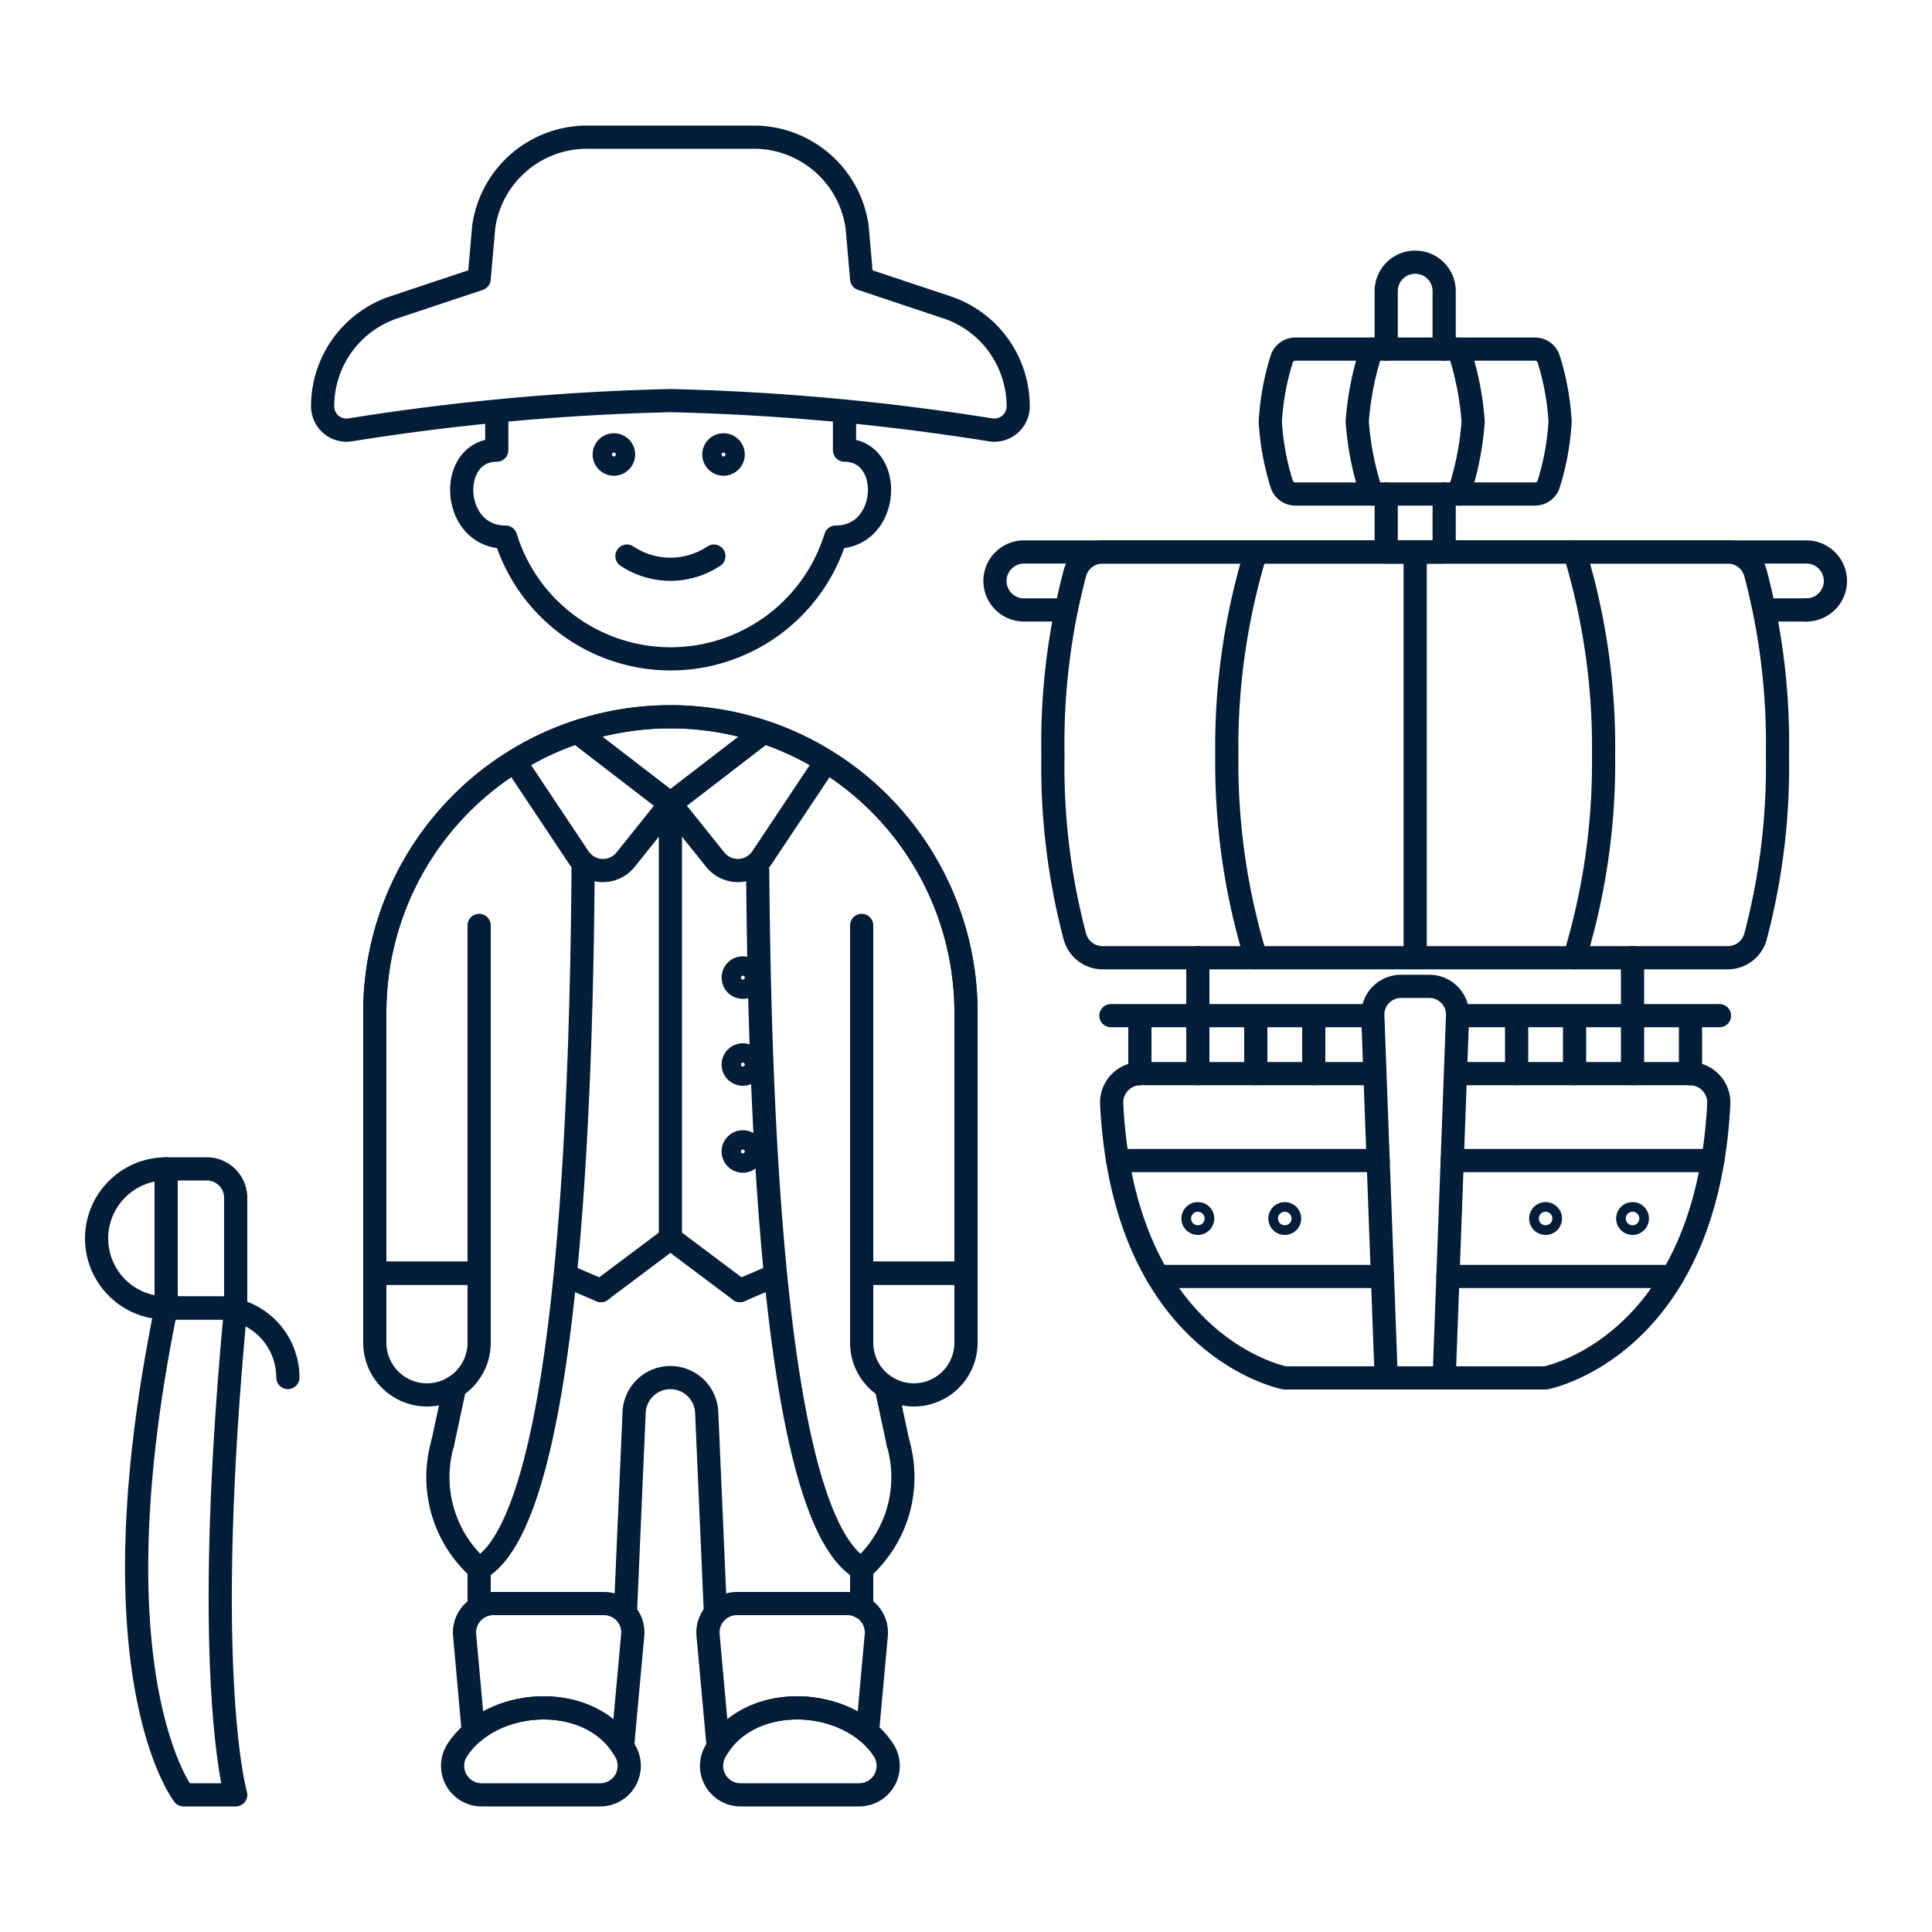
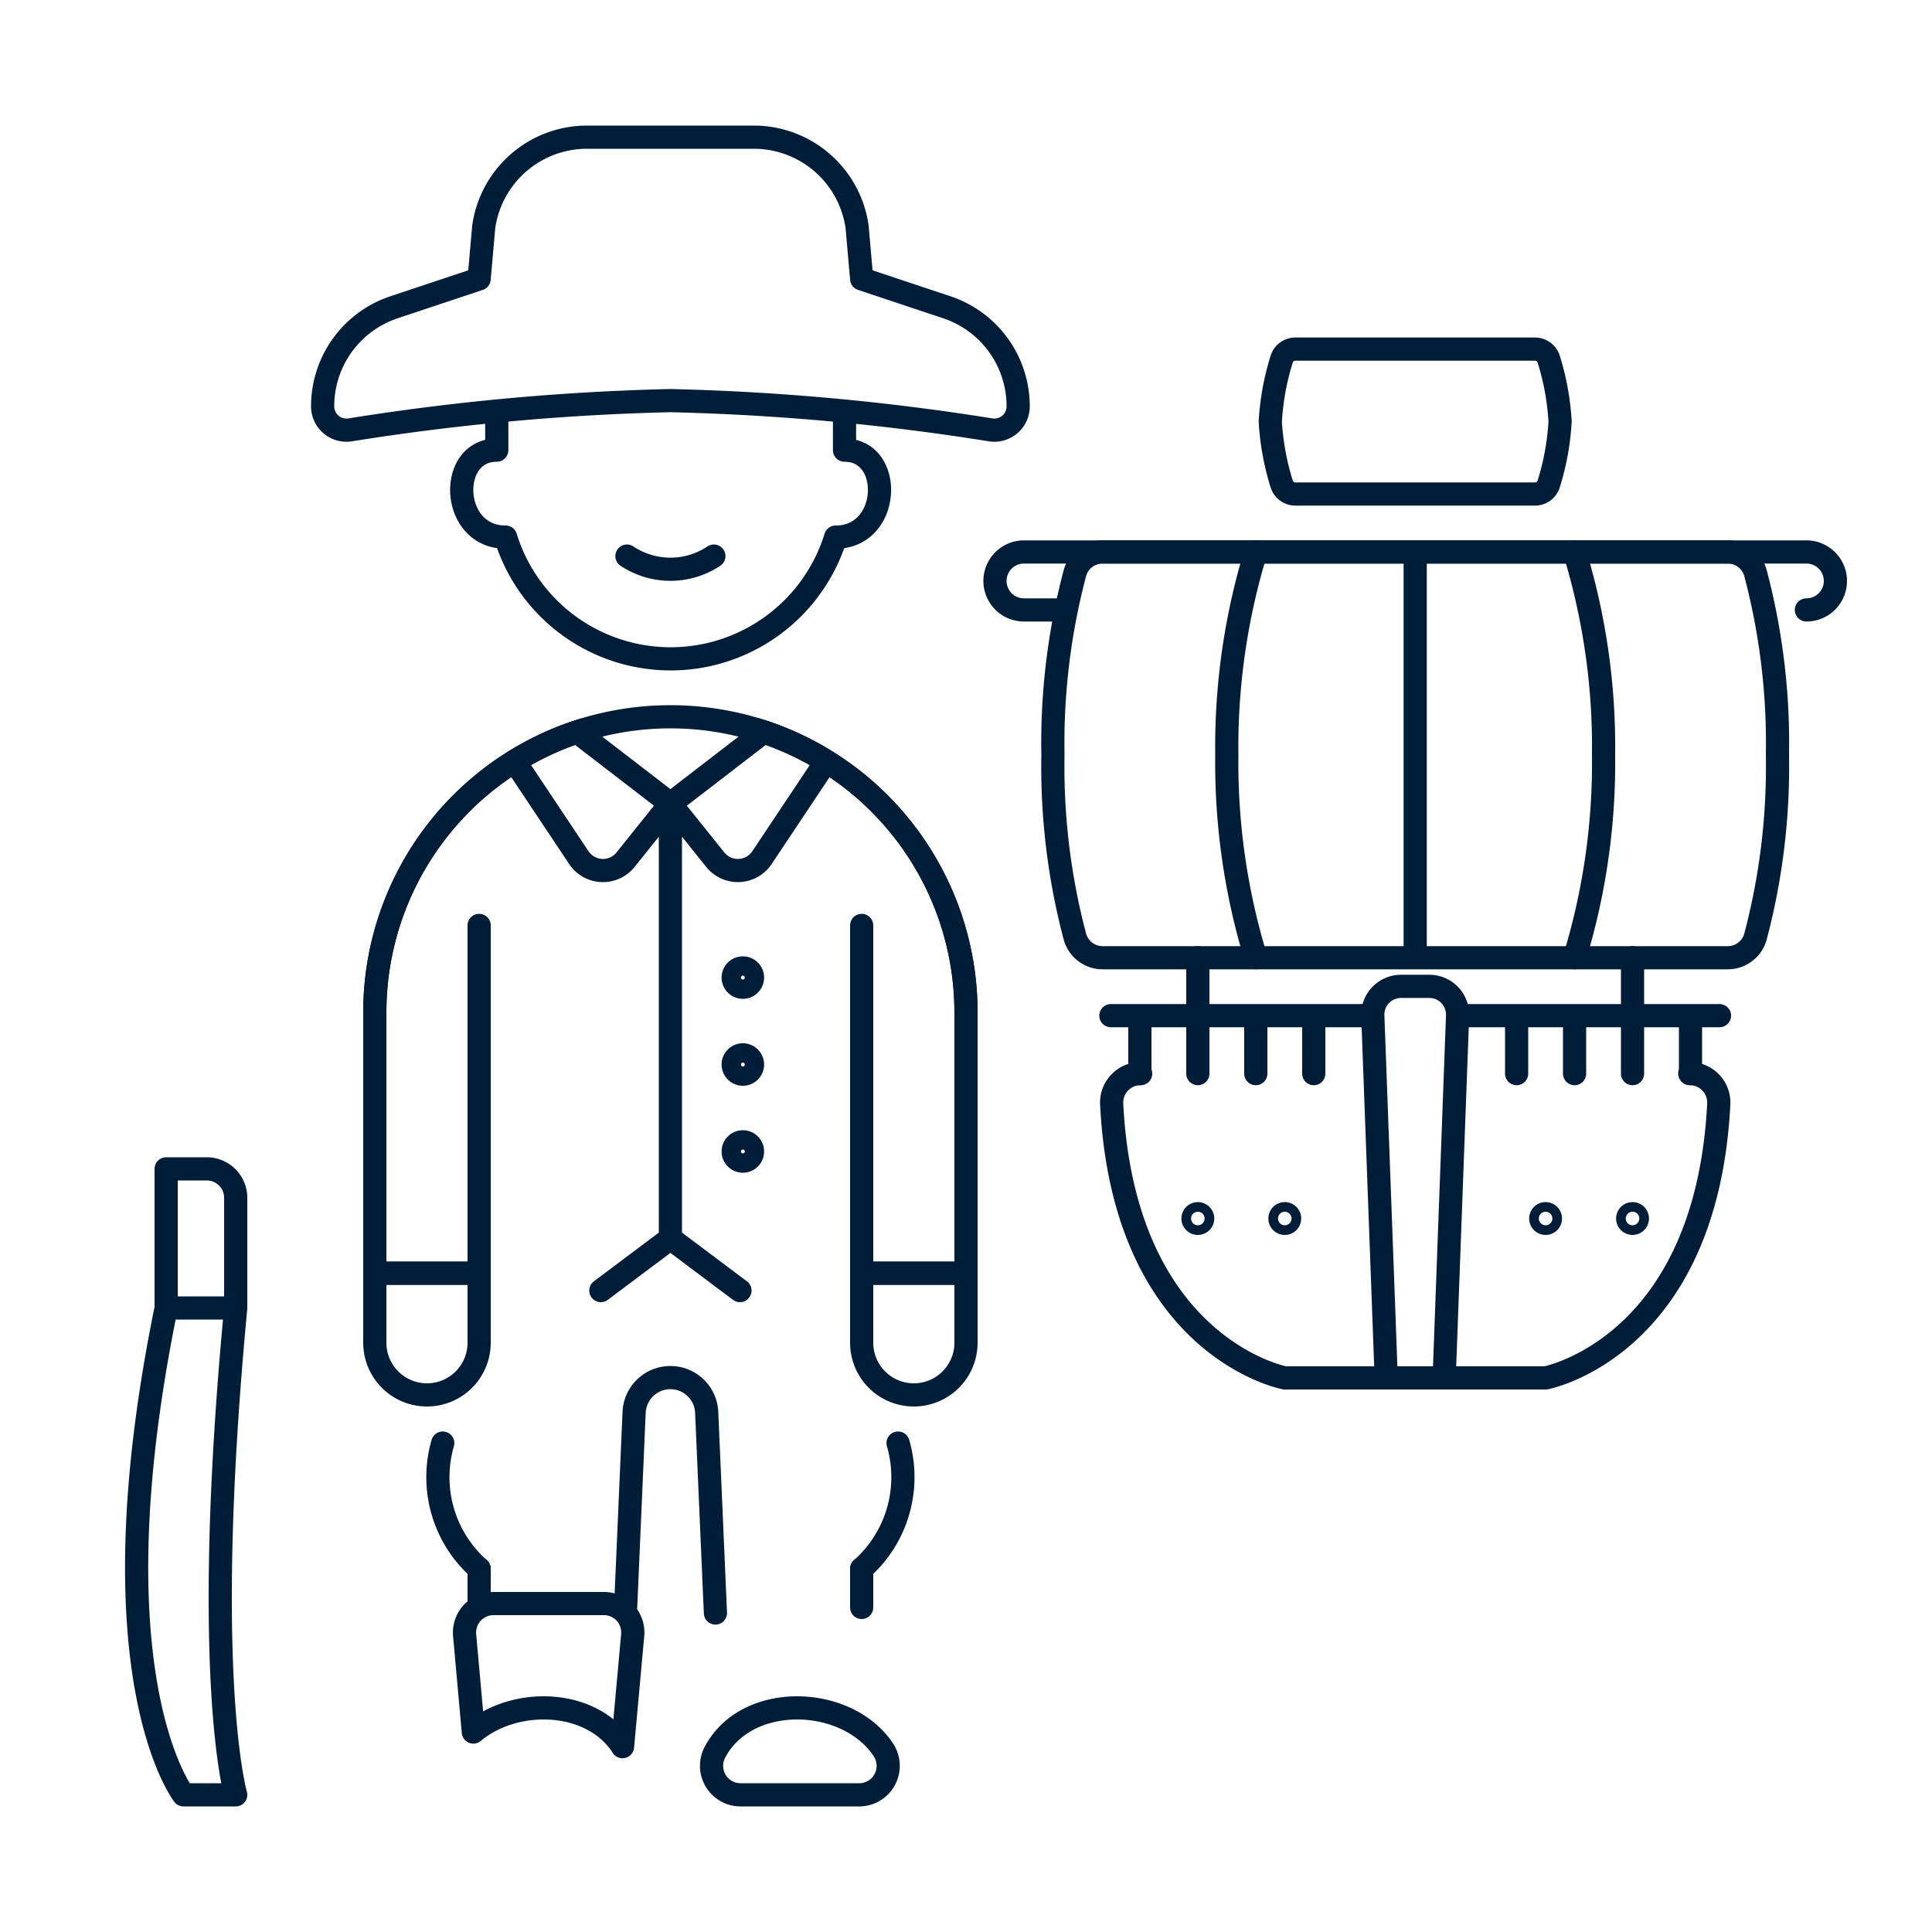
<svg xmlns="http://www.w3.org/2000/svg" width="500" height="500" fill="none">
  <path d="M223 416v-10m-61.15 11.44 2.26-51.95a9.396 9.396 0 0 1 9.39-8.967 9.401 9.401 0 0 1 9.39 8.967l2.26 51.95M124 406v10m37.825 1.44a7.487 7.487 0 0 0-5.54-2.44H127.71a7.502 7.502 0 0 0-7.465 8.18l2.255 25.07c10.925-9.155 30.73-8.545 38.61 3.785l2.63-28.855a7.496 7.496 0 0 0-1.915-5.74Z" stroke="#021D37" stroke-width="6" stroke-linecap="round" stroke-linejoin="round" />
-   <path d="M118.37 452.88a7.494 7.494 0 0 0-.335 7.68 7.498 7.498 0 0 0 6.6 3.94h30.715a7.491 7.491 0 0 0 6.411-3.611 7.503 7.503 0 0 0 .239-7.354c-8.195-15.705-34.285-14.835-43.63-.655Zm106.13-4.63 2.28-25.07a7.511 7.511 0 0 0-1.939-5.746 7.5 7.5 0 0 0-5.556-2.434h-28.57a7.497 7.497 0 0 0-7.109 5.108 7.482 7.482 0 0 0-.361 3.072l2.62 28.855c7.88-12.33 27.69-12.94 38.635-3.785Z" stroke="#021D37" stroke-width="6" stroke-linecap="round" stroke-linejoin="round" />
  <path d="M228.63 452.88a7.51 7.51 0 0 1 1.226 3.795 7.509 7.509 0 0 1-3.651 6.767 7.502 7.502 0 0 1-3.845 1.058h-30.71a7.491 7.491 0 0 1-6.411-3.611 7.493 7.493 0 0 1-.239-7.354c8.195-15.705 34.285-14.835 43.63-.655ZM223 320.5v9h27V262a76.5 76.5 0 0 0-153 0v67.5h27v-9" stroke="#021D37" stroke-width="6" stroke-linecap="round" stroke-linejoin="round" />
  <path d="m155.5 334 18-13.5 18 13.5m-76.92 39.47A31.664 31.664 0 0 0 124 406m27-217.12A76.496 76.496 0 0 0 97 262v67.5h27m108.42 43.97A31.664 31.664 0 0 1 223 406m-27-217.12a76.493 76.493 0 0 1 39.037 27.67A76.493 76.493 0 0 1 250 262v67.5h-27m-99-90v90m99-90v90m0 18a13.5 13.5 0 1 0 27 0v-18h-27v18Zm-126 0a13.502 13.502 0 0 0 13.5 13.5 13.5 13.5 0 0 0 13.5-13.5v-18H97v18Z" stroke="#021D37" stroke-width="6" stroke-linecap="round" stroke-linejoin="round" />
  <path d="m173.5 208-24.115-18.56a75.484 75.484 0 0 0-16.175 7.62l16.6 24.905a7.51 7.51 0 0 0 5.923 3.322 7.497 7.497 0 0 0 6.177-2.822L173.5 208Zm0 0 24.115-18.56a75.641 75.641 0 0 1 16.18 7.62l-16.605 24.905a7.49 7.49 0 0 1-9.345 2.647 7.49 7.49 0 0 1-2.75-2.147L173.5 208Zm0 112.5V208" stroke="#021D37" stroke-width="6" stroke-linecap="round" stroke-linejoin="round" />
  <path d="M192.25 300.5a2.5 2.5 0 1 1 0-5m0 5a2.5 2.5 0 1 0 0-5m0-40a2.5 2.5 0 1 1 0-5m0 5a2.5 2.5 0 1 0 0-5m0 27.5a2.5 2.5 0 1 1 0-5m0 5a2.5 2.5 0 1 0 0-5" stroke="#021D37" stroke-width="6" />
  <path d="M128.56 107.5v9c-12.84 0-12 22.5 2.25 22.5h.035a44.709 44.709 0 0 0 42.713 31.508c9.551 0 18.851-3.06 26.538-8.729A44.713 44.713 0 0 0 216.27 139h.04c14.225 0 15.09-22.5 2.25-22.5v-9" stroke="#021D37" stroke-width="6" stroke-linecap="round" stroke-linejoin="round" />
-   <path d="M158.875 120.125a2.5 2.5 0 1 1 0-5m0 5a2.5 2.5 0 1 0 0-5m28.375 5a2.5 2.5 0 1 1 0-5m0 5a2.5 2.5 0 1 0 0-5" stroke="#021D37" stroke-width="6" />
  <path d="M162.25 143.915a20.282 20.282 0 0 0 22.5 0m78.75-38.77a6.152 6.152 0 0 1-2.218 4.754 6.172 6.172 0 0 1-5.077 1.321 613.03 613.03 0 0 0-82.705-7.54 613.03 613.03 0 0 0-82.705 7.54 6.166 6.166 0 0 1-5.077-1.321 6.16 6.16 0 0 1-2.218-4.754 27 27 0 0 1 18.465-25.62L124 72.18l1.19-13.5a26.998 26.998 0 0 1 26.73-23.18h43.165a27.003 27.003 0 0 1 26.73 23.18L223 72.18l22.04 7.345a27 27 0 0 1 18.46 25.62ZM43 338.5h18c-9 95.25 0 126 0 126H47.5s-24-30.75-4.5-126Zm0-36h10.5A7.498 7.498 0 0 1 61 310v28.5H43v-36Z" stroke="#021D37" stroke-width="6" stroke-linecap="round" stroke-linejoin="round" />
-   <path d="M43 302.5a18.003 18.003 0 0 0-18 18 18 18 0 0 0 18 18h13.5a18.002 18.002 0 0 1 18 18m299.25-228.65v15h-15v-15" stroke="#021D37" stroke-width="6" stroke-linecap="round" stroke-linejoin="round" />
  <path d="M275.89 157.85H265a7.5 7.5 0 1 1 0-15h202.5a7.497 7.497 0 0 1 7.5 7.5 7.501 7.501 0 0 1-7.5 7.5m-157.5 120v-30m112.5 0v30m14.815 0a7.503 7.503 0 0 1 7.5 7.885C441.585 348.8 400 356.6 400 356.6h-67.5s-41.585-7.8-44.8-70.865a7.492 7.492 0 0 1 2.056-5.554 7.503 7.503 0 0 1 5.444-2.331" stroke="#021D37" stroke-width="6" stroke-linecap="round" stroke-linejoin="round" />
  <path d="M355.28 262.85a7.304 7.304 0 0 1 7.31-7.58h7.325a7.319 7.319 0 0 1 5.265 2.236 7.317 7.317 0 0 1 2.04 5.344l-3.47 93.75h-15l-3.47-93.75Zm-67.78 0h67.78m-60.28 0v15m30-15v15m15-15v15m105-15h-67.78m60.28 0v15m-30-15v15m-15-15v15m54.59-135a7.45 7.45 0 0 1 7.2 5.36 171.919 171.919 0 0 1 5.71 47.14 171.952 171.952 0 0 1-5.71 47.15 7.442 7.442 0 0 1-7.2 5.36H285.41a7.434 7.434 0 0 1-4.498-1.473 7.438 7.438 0 0 1-2.702-3.887 171.99 171.99 0 0 1-5.71-47.15 171.957 171.957 0 0 1 5.71-47.14 7.447 7.447 0 0 1 7.2-5.36h161.68Zm-80.84 0v105" stroke="#021D37" stroke-width="6" stroke-linecap="round" stroke-linejoin="round" />
  <path d="M325 142.85a172.767 172.767 0 0 0-7.5 52.5 172.82 172.82 0 0 0 7.5 52.5m82.5-105a172.736 172.736 0 0 1 7.5 52.5 172.758 172.758 0 0 1-7.5 52.5m-10.27-157.5a3.711 3.711 0 0 1 3.59 2.66 66.499 66.499 0 0 1 2.93 16.09 66.512 66.512 0 0 1-2.93 16.085 3.708 3.708 0 0 1-3.59 2.665h-61.96a3.714 3.714 0 0 1-3.59-2.665 66.512 66.512 0 0 1-2.93-16.085 66.499 66.499 0 0 1 2.93-16.09 3.714 3.714 0 0 1 3.59-2.66h61.96Z" stroke="#021D37" stroke-width="6" stroke-linecap="round" stroke-linejoin="round" />
-   <path d="M355 127.85a76.318 76.318 0 0 1-3.75-18.75A76.327 76.327 0 0 1 355 90.35m22.5 37.5a76.226 76.226 0 0 0 3.75-18.75 76.234 76.234 0 0 0-3.75-18.75" stroke="#021D37" stroke-width="6" stroke-linecap="round" stroke-linejoin="round" />
  <path d="M422.5 316.6a1.25 1.25 0 1 1 0-2.5m0 2.5a1.25 1.25 0 1 0 0-2.5m-22.5 2.5a1.25 1.25 0 1 1 0-2.5m0 2.5a1.25 1.25 0 1 0 0-2.5m-67.5 2.5a1.25 1.25 0 1 1 0-2.5m0 2.5a1.25 1.25 0 1 0 0-2.5" stroke="#021D37" stroke-width="6" />
-   <path d="M197.615 189.44a75.773 75.773 0 0 0-48.23 0L173.5 208l24.115-18.56ZM124 406c23.29-13.135 26.5-122.285 26.925-182.715M223 406c-23.03-13-26.425-119.885-26.91-180.7M117.7 358.905l-3.12 14.565m114.725-14.545 3.115 14.545M467.5 157.85h-10.89m-97.86-67.5v-15a7.5 7.5 0 0 1 15 0v15m-17.08 210h-67.42m10.4 30h58.125m85.475-30h-67.42m-1.11 30h58.13m-136.53-52.5h59.5m21.98 0h60.65m-292.18 52.195L155.5 334m36 0 9.225-3.95" stroke="#021D37" stroke-width="6" stroke-linecap="round" stroke-linejoin="round" />
  <path d="M310 316.6a1.25 1.25 0 1 1 0-2.5m0 2.5a1.25 1.25 0 1 0 0-2.5" stroke="#021D37" stroke-width="6" />
</svg>